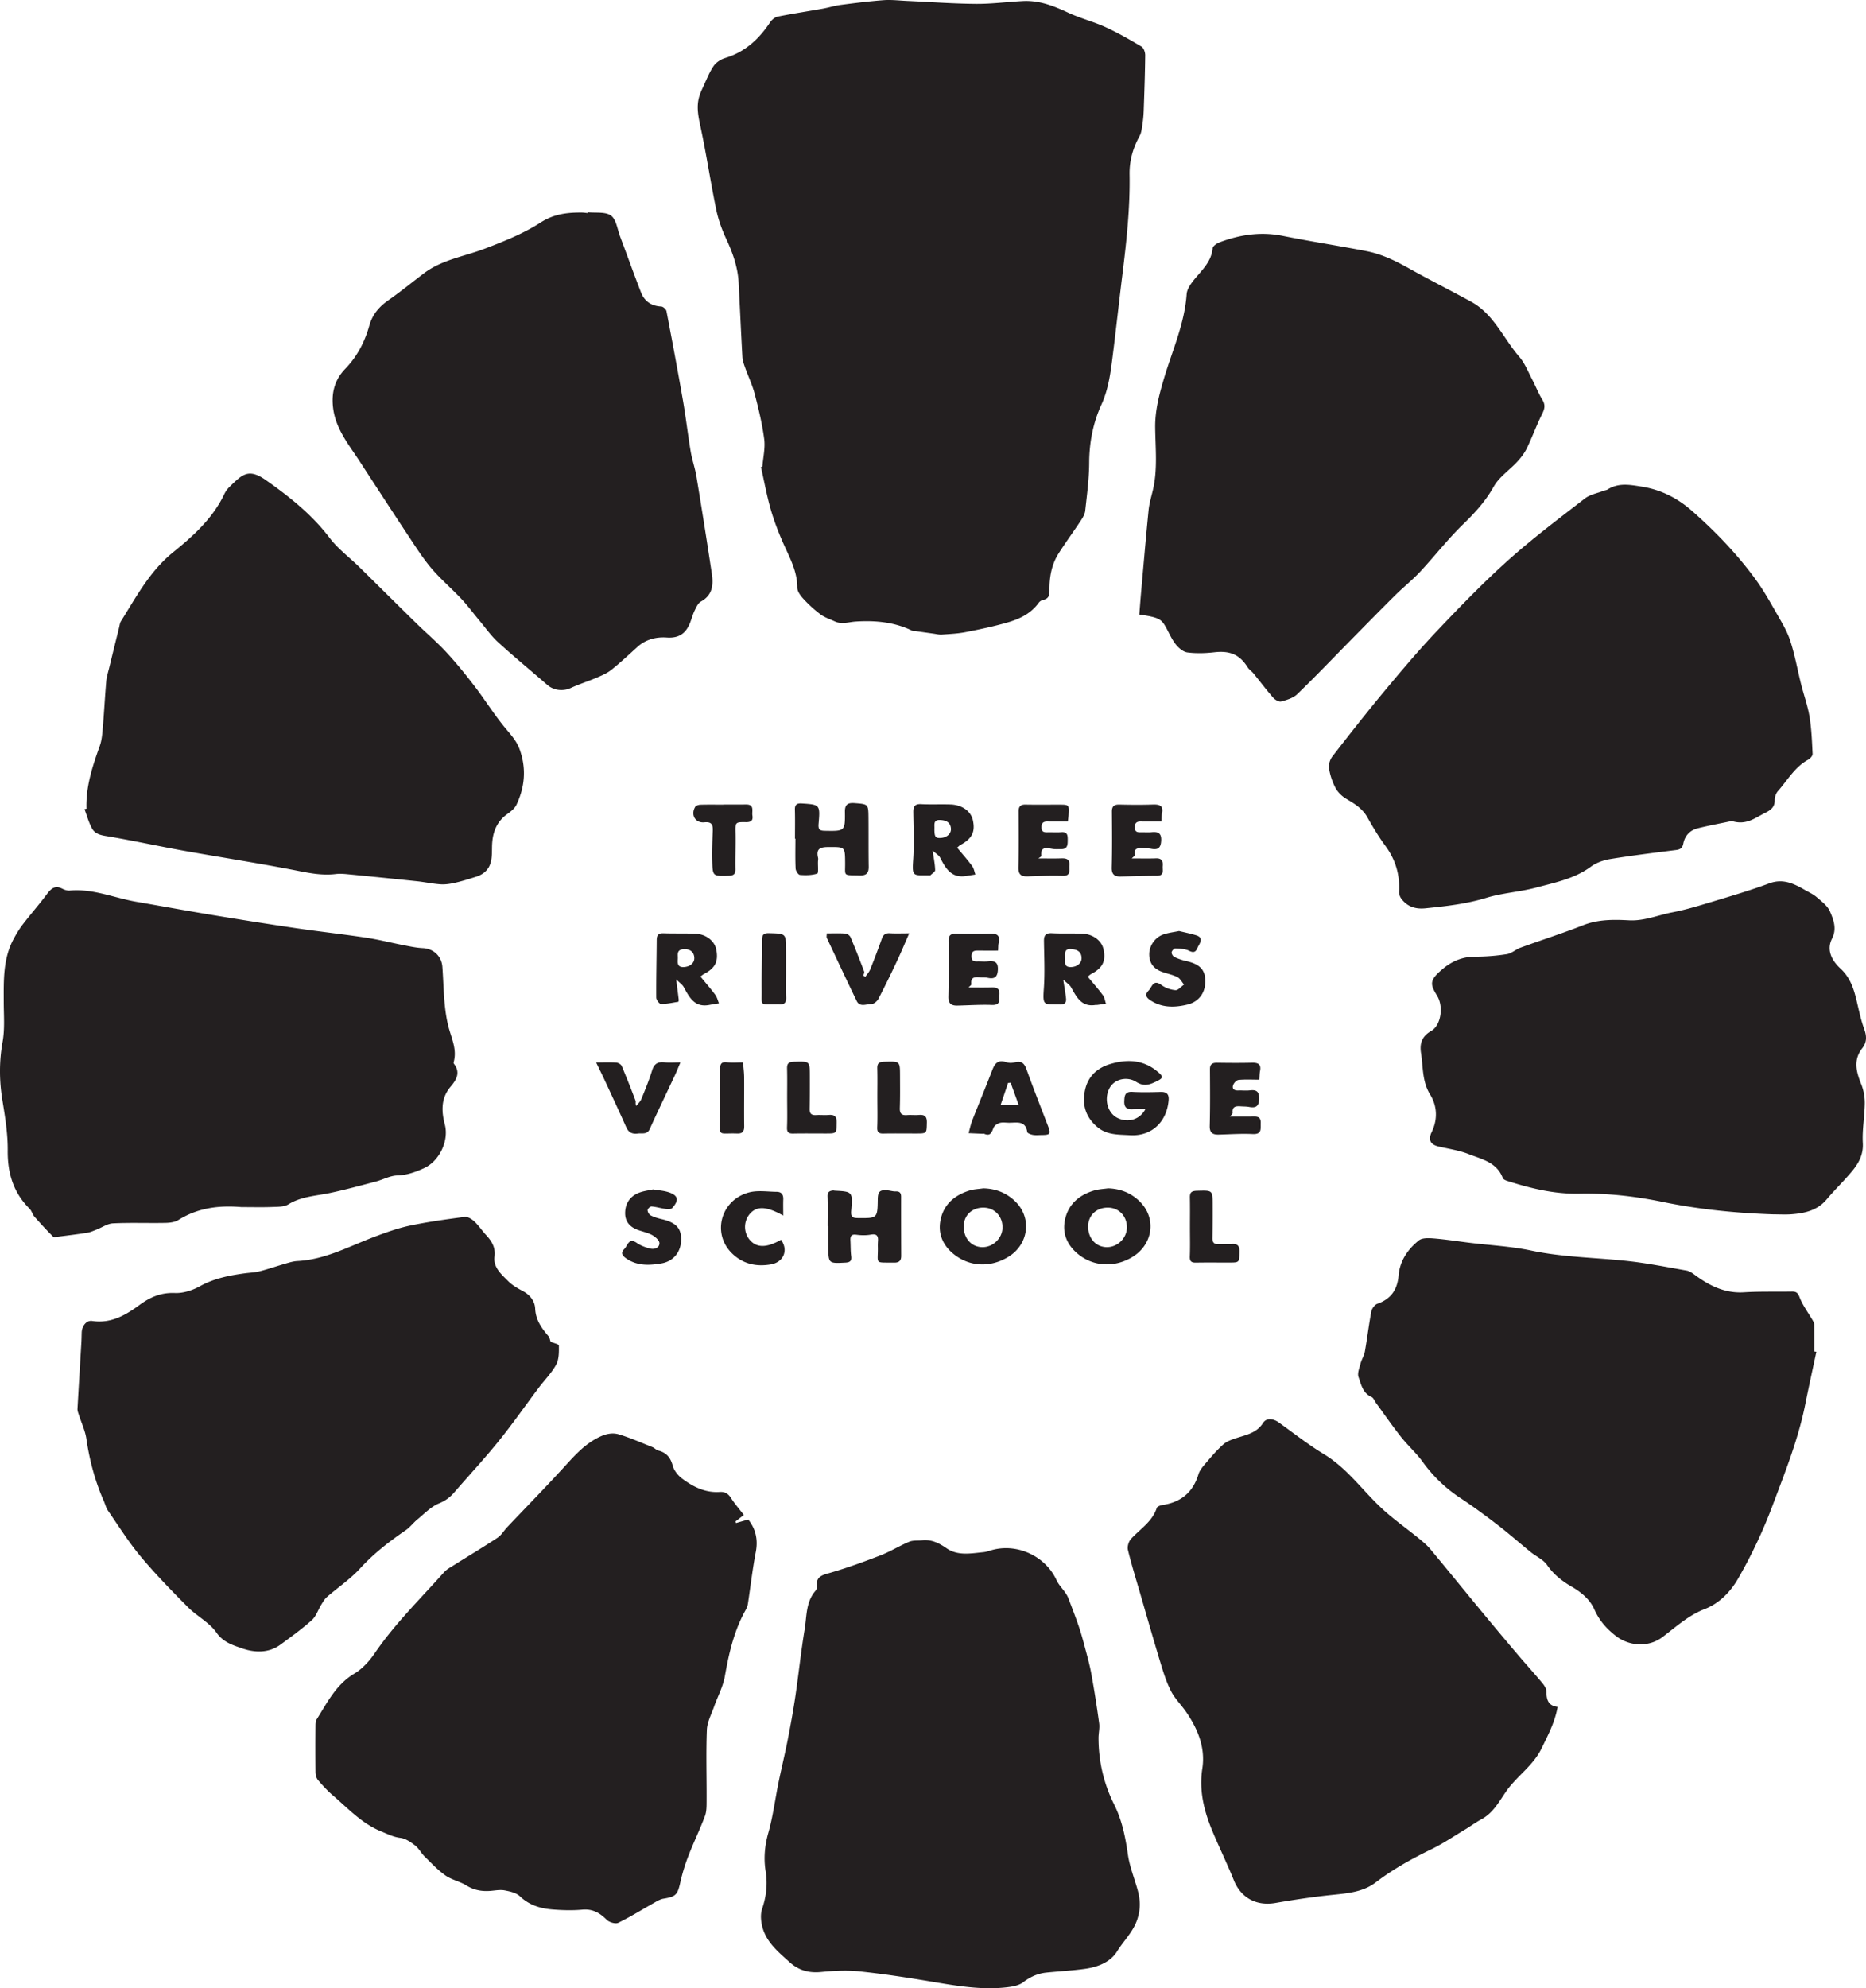
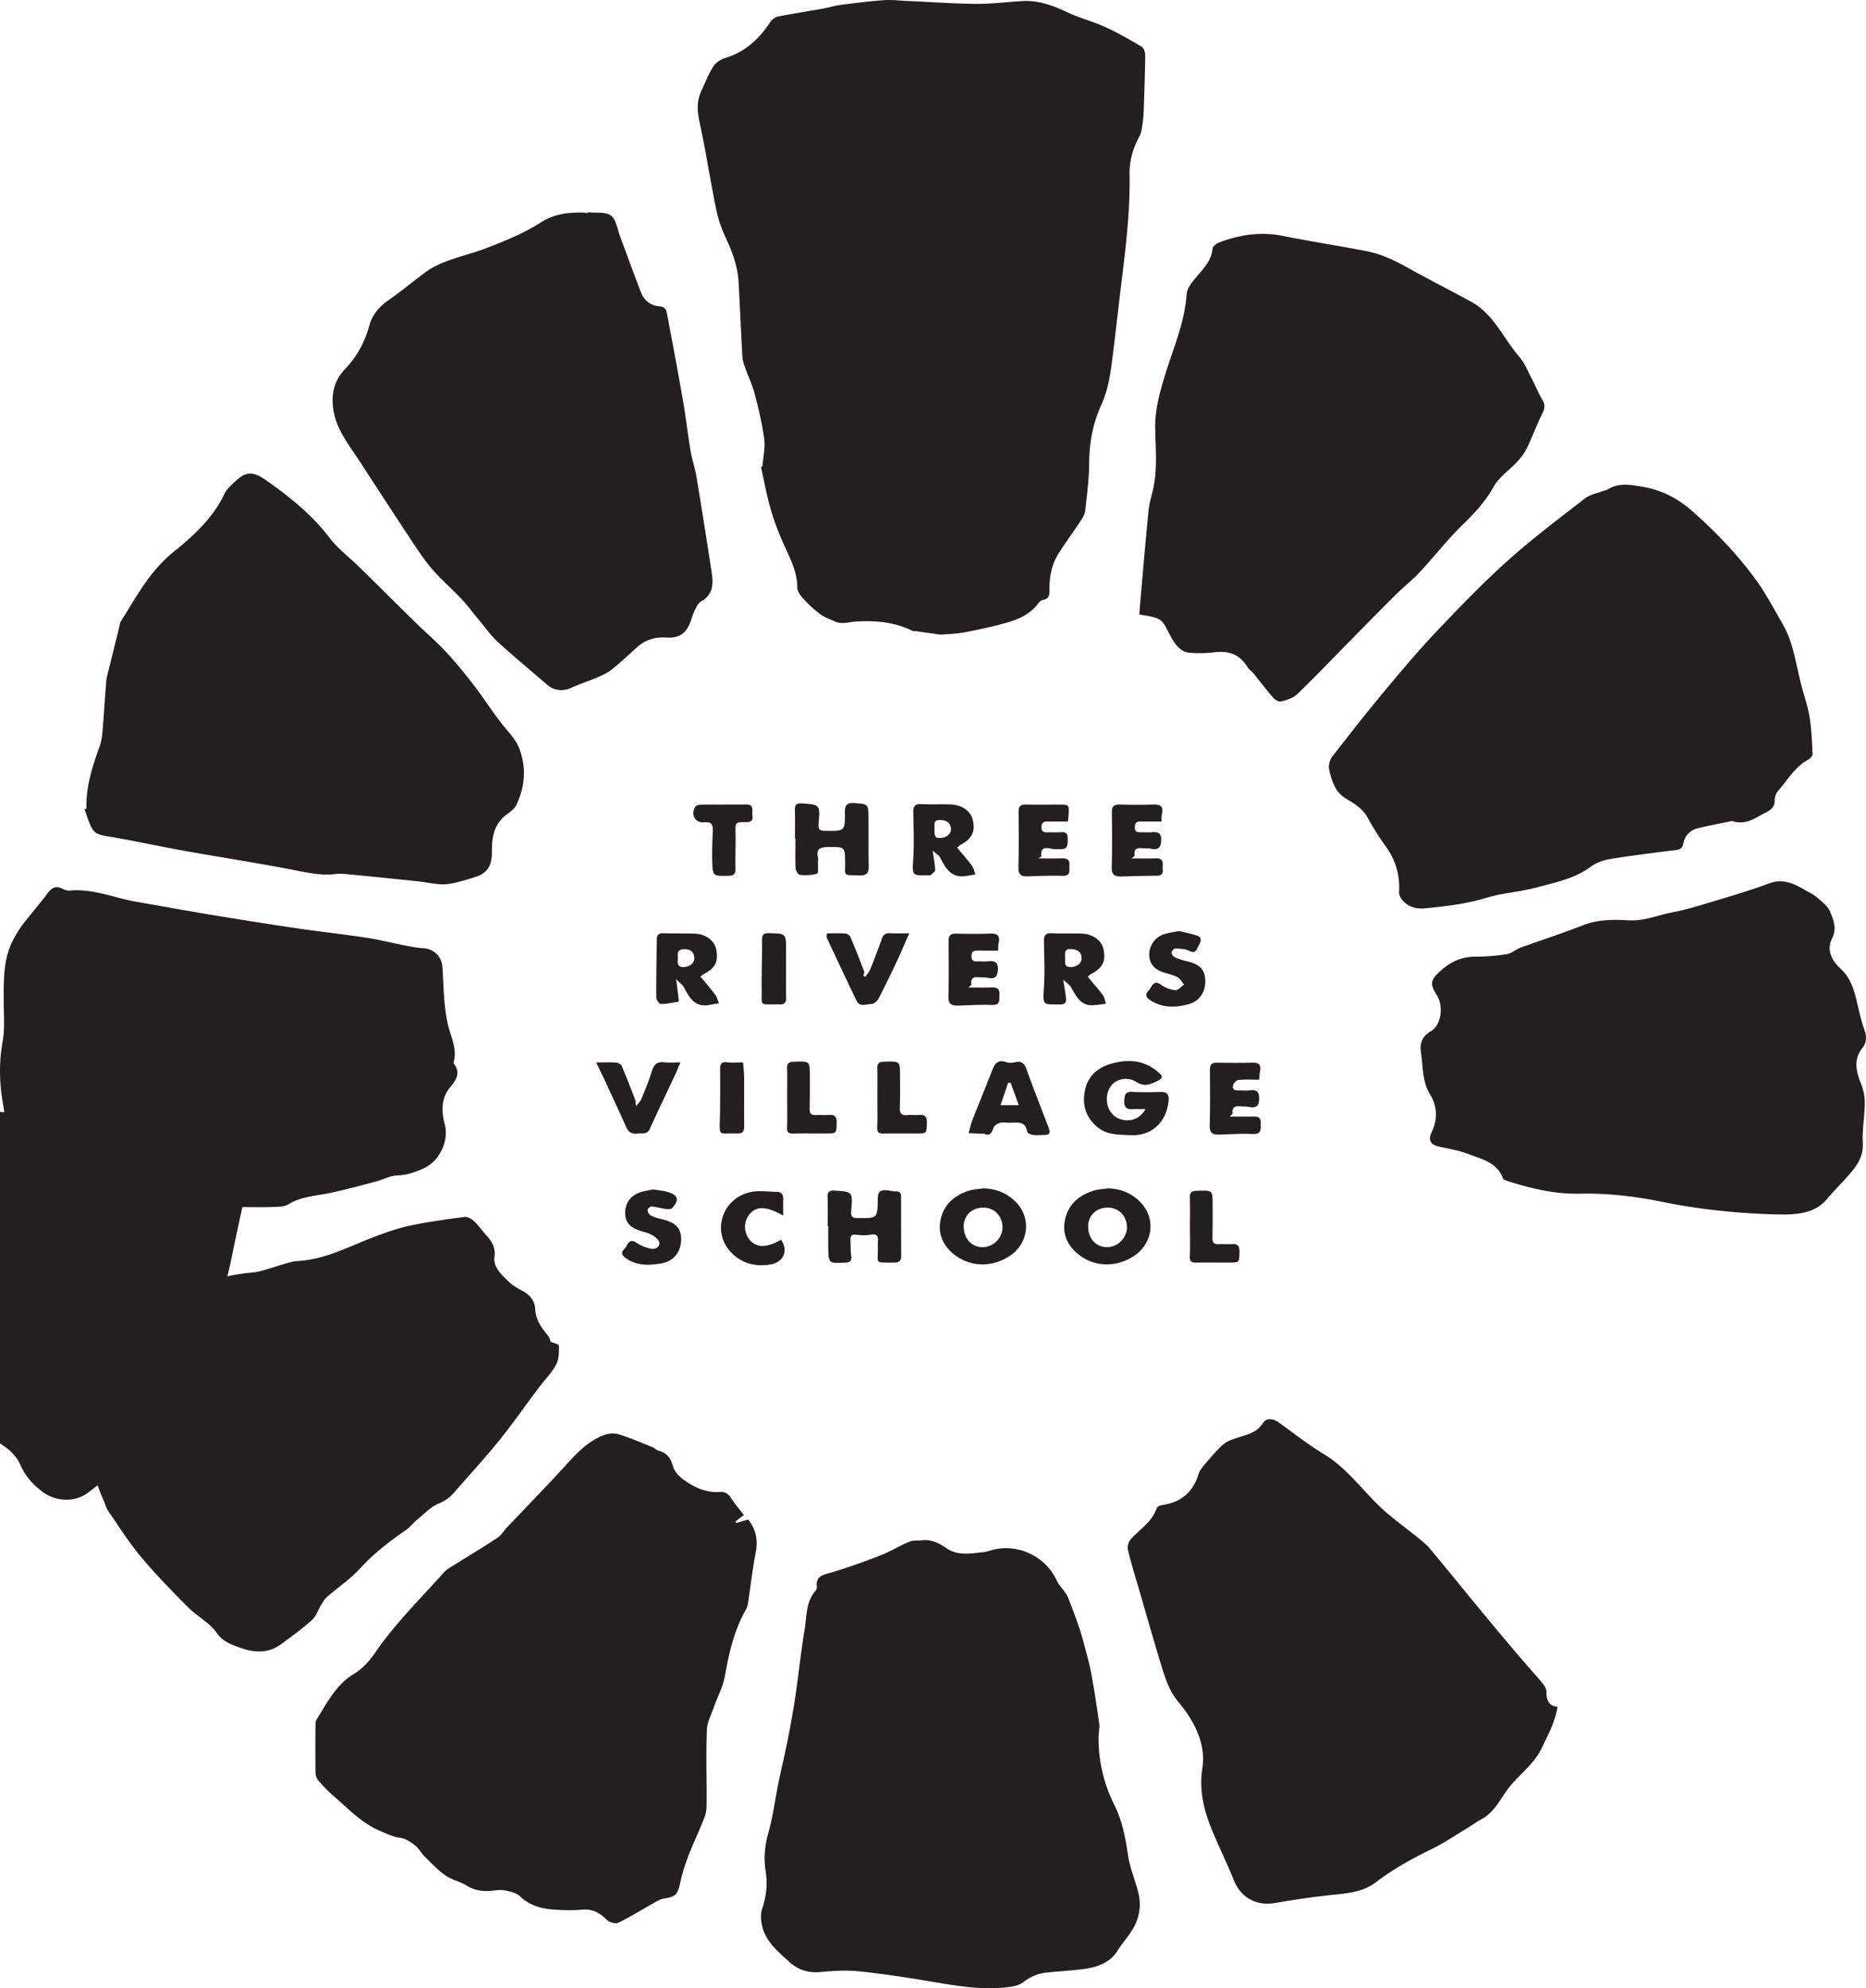
<svg xmlns="http://www.w3.org/2000/svg" width="231" height="246" fill="none">
-   <path fill="#231F20" d="M94.38 57.718c.089-1.132.367-2.287.224-3.39-.243-1.873-.694-3.728-1.17-5.562-.293-1.127-.807-2.198-1.199-3.302-.147-.415-.305-.849-.33-1.28-.172-3.062-.306-6.124-.464-9.187-.1-1.92-.719-3.687-1.533-5.426-.545-1.163-.99-2.406-1.248-3.66-.7-3.396-1.213-6.83-1.94-10.221-.268-1.249-.52-2.443-.174-3.688.114-.412.293-.81.476-1.2.416-.885.769-1.817 1.313-2.622.307-.454.897-.84 1.437-1.002 2.469-.744 4.187-2.347 5.564-4.417.208-.314.596-.638.952-.71 1.843-.368 3.705-.648 5.556-.98.748-.132 1.48-.368 2.231-.466 1.769-.23 3.543-.452 5.322-.584.953-.07 1.92.05 2.881.093 2.841.128 5.681.34 8.523.363 1.941.017 3.883-.246 5.827-.347 2.01-.105 3.803.592 5.591 1.43 1.498.701 3.135 1.113 4.642 1.8 1.534.7 3.003 1.546 4.452 2.408.277.166.46.706.457 1.071-.024 2.305-.106 4.61-.186 6.915a14.219 14.219 0 0 1-.166 1.697c-.072.461-.116.964-.335 1.362-.823 1.497-1.277 3.056-1.248 4.775.071 4.177-.386 8.321-.897 12.46-.408 3.293-.766 6.593-1.18 9.885-.264 2.096-.51 4.168-1.422 6.16-1.028 2.245-1.489 4.665-1.501 7.179-.009 1.978-.279 3.957-.492 5.93-.045.413-.293.832-.532 1.194-.91 1.378-1.893 2.71-2.776 4.104-.869 1.376-1.135 2.937-1.116 4.536.007.605-.087 1.04-.771 1.185a.992.992 0 0 0-.558.352c-.957 1.342-2.37 2.013-3.878 2.446-1.701.49-3.441.854-5.181 1.194-.964.187-1.96.23-2.943.3-.338.023-.685-.07-1.027-.116-.722-.098-1.442-.203-2.164-.302-.154-.021-.332.01-.464-.054-2.213-1.083-4.586-1.292-6.989-1.14-.879.056-1.74.387-2.609-.019-.599-.279-1.254-.486-1.772-.872a15.678 15.678 0 0 1-2.115-1.927c-.352-.38-.748-.92-.747-1.386.002-2.09-1.013-3.82-1.808-5.644-.589-1.35-1.115-2.74-1.516-4.153-.476-1.683-.788-3.412-1.172-5.12l.175-.062Zm-2.293 129.726-1.038.798.053.204 1.525-.439c.913 1.151 1.234 2.47.935 4.023-.402 2.088-.642 4.206-.962 6.31-.037.247-.092.51-.215.723-1.494 2.597-2.141 5.439-2.654 8.349-.226 1.284-.89 2.49-1.328 3.74-.334.952-.858 1.909-.896 2.878-.113 2.901-.019 5.808-.032 8.713-.004.655.015 1.36-.208 1.956-.62 1.657-1.403 3.255-2.043 4.906a22.56 22.56 0 0 0-.995 3.254c-.352 1.583-.546 1.802-2.108 2.06-.407.067-.796.312-1.168.52-1.472.825-2.905 1.726-4.42 2.462-.345.167-1.116-.063-1.425-.37-.858-.856-1.732-1.372-3.023-1.256-1.24.112-2.506.075-3.75-.029-1.476-.122-2.838-.544-3.974-1.628-.451-.43-1.225-.602-1.884-.727-.55-.105-1.15.011-1.724.059-1.085.092-2.072-.079-3.028-.674-.803-.5-1.813-.691-2.578-1.23-.947-.667-1.753-1.533-2.584-2.351-.43-.422-.715-1.006-1.182-1.368-.534-.413-1.175-.854-1.813-.933-.884-.107-1.584-.478-2.374-.798-2.418-.98-4.097-2.844-5.988-4.46-.67-.572-1.274-1.232-1.844-1.903-.204-.24-.302-.636-.306-.962a288.712 288.712 0 0 1-.002-5.797c.002-.247.018-.535.143-.733 1.315-2.077 2.39-4.309 4.67-5.67 1-.596 1.867-1.559 2.53-2.531 2.484-3.638 5.632-6.708 8.543-9.979.369-.415.908-.691 1.391-.996 1.75-1.103 3.53-2.161 5.253-3.304.487-.323.805-.89 1.219-1.326 2.384-2.516 4.813-4.991 7.147-7.55 1.206-1.323 2.373-2.617 4.01-3.473.883-.463 1.761-.709 2.648-.443 1.416.425 2.777 1.031 4.154 1.578.262.104.472.359.737.426 1.011.257 1.51.874 1.782 1.875.16.589.636 1.192 1.138 1.572 1.366 1.034 2.882 1.795 4.688 1.674.652-.044 1.057.225 1.403.773.438.692.989 1.314 1.577 2.077Zm22.071 3.131c1.17-.121 2.086.343 3.027.992 1.39.959 3.013.63 4.57.478.347-.034.685-.162 1.025-.256 3.172-.884 6.653.756 8.016 3.725.253.554.715 1.014 1.068 1.525.142.203.281.418.369.648.44 1.144.882 2.289 1.283 3.447.276.8.505 1.616.722 2.434.306 1.16.639 2.317.855 3.494.375 2.047.696 4.104.977 6.165.081.592-.081 1.213-.08 1.82.008 2.896.646 5.64 1.95 8.249.972 1.942 1.383 4.041 1.692 6.185.214 1.479.8 2.903 1.2 4.358.33 1.201.39 2.307-.031 3.607-.516 1.592-1.688 2.655-2.504 3.977-.834 1.353-2.399 1.955-3.991 2.176-1.58.219-3.181.299-4.77.462-1.076.11-1.998.528-2.874 1.197-.509.389-1.275.535-1.947.615-3.259.389-6.448-.2-9.646-.734-2.903-.485-5.818-.931-8.743-1.233-1.551-.159-3.146-.066-4.705.083-1.513.144-2.764-.215-3.878-1.222-1.375-1.244-2.845-2.432-3.352-4.297-.196-.718-.28-1.591-.05-2.274.518-1.545.704-3.054.442-4.666-.26-1.602-.118-3.176.338-4.781.575-2.029.833-4.143 1.258-6.216.36-1.761.79-3.508 1.137-5.271.352-1.793.681-3.593.949-5.401.406-2.745.688-5.51 1.145-8.246.27-1.621.134-3.381 1.326-4.767.117-.135.209-.359.189-.529-.154-1.32.743-1.454 1.739-1.746 2.08-.608 4.126-1.351 6.146-2.136 1.216-.473 2.338-1.178 3.544-1.681.476-.198 1.066-.129 1.604-.181Zm100.227-88.994c-1.27.268-2.741.54-4.193.895-.98.24-1.616.914-1.81 1.901-.104.529-.35.723-.883.79-2.728.343-5.458.679-8.17 1.121-.831.136-1.72.448-2.386.94-2.026 1.496-4.433 1.962-6.765 2.586-2.029.543-4.183.66-6.184 1.273-2.477.76-4.997 1.036-7.543 1.295-1.222.124-2.225-.202-2.963-1.173-.176-.233-.308-.578-.292-.862.115-2.1-.426-3.975-1.692-5.69-.829-1.121-1.55-2.327-2.235-3.543-.613-1.088-1.59-1.68-2.621-2.287-.533-.314-1.042-.815-1.326-1.353a7.842 7.842 0 0 1-.799-2.423c-.071-.463.128-1.084.426-1.468 2.121-2.731 4.256-5.455 6.471-8.113 2.108-2.53 4.238-5.052 6.506-7.442 2.835-2.986 5.707-5.958 8.774-8.706 3.023-2.707 6.284-5.158 9.501-7.646.641-.497 1.555-.652 2.345-.96.148-.058.325-.063.454-.147 1.364-.867 2.778-.592 4.265-.354 2.394.384 4.421 1.44 6.178 2.983 2.948 2.587 5.658 5.413 7.959 8.584.91 1.254 1.678 2.613 2.445 3.96.65 1.14 1.359 2.282 1.766 3.512.581 1.756.898 3.596 1.35 5.395.339 1.347.819 2.666 1.044 4.03.25 1.514.307 3.063.381 4.599.011.232-.288.577-.533.71-1.675.902-2.56 2.542-3.754 3.887-.253.285-.404.758-.401 1.144.003.844-.476 1.203-1.159 1.541-1.246.615-2.361 1.595-4.156 1.021ZM68.17 166.022c.289.122 1.013.285 1.016.459.013.794.024 1.696-.337 2.362-.566 1.041-1.447 1.913-2.17 2.875-1.65 2.194-3.22 4.452-4.945 6.587-1.768 2.186-3.687 4.253-5.531 6.38-.52.6-1.089 1.008-1.873 1.333-.993.41-1.8 1.275-2.659 1.978-.508.416-.912.969-1.449 1.337-2.033 1.393-3.956 2.877-5.632 4.713-1.209 1.326-2.75 2.355-4.116 3.545-.294.256-.498.622-.707.96-.393.635-.63 1.426-1.162 1.903-1.227 1.097-2.571 2.071-3.906 3.046-1.46 1.065-3.208.978-4.71.454-1.1-.384-2.343-.735-3.19-1.954-.87-1.253-2.416-2.026-3.528-3.144-2.007-2.02-4.005-4.062-5.828-6.241-1.494-1.786-2.74-3.776-4.066-5.695-.245-.355-.349-.805-.526-1.208-1.085-2.461-1.768-5.024-2.156-7.684-.148-1.013-.615-1.98-.93-2.971-.076-.241-.185-.495-.172-.736.149-2.738.32-5.475.48-8.212.025-.409.028-.819.041-1.229.028-.836.59-1.548 1.304-1.442 2.308.345 4.126-.708 5.836-1.966 1.331-.979 2.669-1.566 4.403-1.493 1.023.044 2.175-.328 3.087-.835 1.76-.977 3.645-1.34 5.585-1.603.603-.082 1.223-.096 1.808-.247 1.068-.274 2.113-.64 3.174-.945.49-.14.992-.298 1.494-.324 3.427-.173 6.375-1.798 9.477-2.972 1.45-.548 2.925-1.084 4.437-1.404 2.246-.475 4.53-.788 6.808-1.084.372-.049.879.267 1.189.556.53.493.934 1.117 1.428 1.651.713.771 1.222 1.544 1.072 2.705-.174 1.342.865 2.199 1.706 3.045.506.509 1.172.885 1.817 1.229.899.479 1.472 1.247 1.513 2.168.063 1.426.815 2.422 1.663 3.428.127.151.15.386.256.675Zm124.654 45.169c-.347 1.926-1.192 3.491-1.982 5.122-1.05 2.167-3.063 3.427-4.378 5.313-.874 1.253-1.605 2.679-3.065 3.463-.694.372-1.333.848-2.01 1.255-1.394.837-2.748 1.758-4.208 2.465-2.424 1.173-4.747 2.47-6.893 4.106-1.493 1.138-3.334 1.328-5.176 1.514-2.417.244-4.827.602-7.221 1.017-2.364.409-4.277-.634-5.156-2.826-.807-2.014-1.768-3.967-2.607-5.968-1.051-2.506-1.717-5.053-1.287-7.839.396-2.562-.544-4.864-1.981-6.967-.609-.889-1.415-1.67-1.9-2.616-.57-1.109-.943-2.33-1.308-3.529-.868-2.853-1.683-5.721-2.515-8.585-.518-1.778-1.07-3.548-1.505-5.345-.099-.409.082-1.04.372-1.356 1.125-1.232 2.642-2.129 3.197-3.842.059-.181.459-.325.719-.364 2.292-.348 3.765-1.575 4.44-3.793.157-.519.567-.985.934-1.414.682-.797 1.368-1.603 2.151-2.296.429-.378 1.041-.59 1.605-.776 1.236-.407 2.508-.616 3.317-1.882.416-.652 1.263-.539 1.953-.043 1.847 1.33 3.644 2.745 5.587 3.923 2.874 1.741 4.746 4.464 7.129 6.681 1.437 1.337 3.063 2.474 4.589 3.719.511.417 1.029.846 1.448 1.348 2.124 2.547 4.21 5.125 6.322 7.681a537.771 537.771 0 0 0 4.455 5.318c1.017 1.199 2.077 2.362 3.084 3.568.245.294.502.693.504 1.045.004.982.195 1.757 1.386 1.903ZM141.039 76.033c.078-.959.145-1.867.226-2.775.3-3.371.586-6.744.921-10.111.081-.814.317-1.614.512-2.413.634-2.6.335-5.236.307-7.857-.021-2.097.5-4.066 1.087-6.047 1.024-3.452 2.554-6.767 2.807-10.435.045-.65.552-1.336 1.001-1.88.948-1.151 2.069-2.161 2.214-3.79.025-.281.533-.623.888-.756 2.52-.94 5.086-1.328 7.788-.786 3.443.692 6.92 1.221 10.369 1.89 1.857.361 3.548 1.172 5.199 2.097 2.558 1.433 5.183 2.75 7.757 4.159 2.82 1.544 3.987 4.534 5.964 6.816.686.79 1.082 1.833 1.578 2.775.444.841.786 1.738 1.281 2.545.393.64.286 1.115-.029 1.747-.69 1.383-1.217 2.844-1.889 4.237-.29.602-.719 1.163-1.176 1.66-.964 1.049-2.255 1.898-2.926 3.095-1.01 1.805-2.325 3.24-3.794 4.663-1.892 1.834-3.512 3.936-5.312 5.865-.97 1.039-2.099 1.93-3.11 2.934-1.917 1.9-3.803 3.832-5.698 5.754-2.134 2.166-4.233 4.37-6.424 6.478-.495.477-1.287.71-1.986.896-.272.072-.758-.213-.986-.473-.845-.97-1.618-2-2.431-2.999-.218-.268-.539-.463-.719-.75-.991-1.58-2.203-2.087-4.127-1.868-1.105.127-2.248.163-3.345.02-.527-.07-1.095-.566-1.45-1.018-.504-.643-.827-1.424-1.231-2.145-.561-1.002-.931-1.181-3.266-1.528ZM29.998 149.35c-.033.001-.065.004-.097.001-2.767-.241-5.402.085-7.817 1.598-.45.281-1.093.349-1.65.359-2.148.04-4.301-.048-6.446.055-.697.034-1.37.519-2.06.784-.369.142-.739.317-1.124.378-1.196.188-2.398.333-3.6.485-.213.027-.528.105-.632 0a53.573 53.573 0 0 1-2.313-2.484c-.246-.28-.33-.707-.59-.965-2.014-2-2.738-4.398-2.712-7.2.019-2.066-.32-4.151-.655-6.203-.396-2.434-.417-4.816.021-7.26.287-1.599.142-3.279.14-4.922-.003-2.664-.1-5.34 1.22-7.795.343-.638.723-1.267 1.166-1.841.984-1.277 2.052-2.492 3.017-3.784.509-.681 1.005-1.026 1.85-.599.277.14.622.257.921.229 2.881-.264 5.508.917 8.257 1.391 3.08.53 6.154 1.098 9.237 1.608 3.487.577 6.978 1.134 10.475 1.649 2.898.427 5.812.744 8.708 1.181 1.57.236 3.113.634 4.673.937.778.15 1.562.321 2.35.357 1.333.063 2.328 1.001 2.425 2.303.179 2.427.145 4.912.711 7.251.372 1.533 1.147 2.935.684 4.573a.238.238 0 0 0 .04.183c.838 1.088.315 1.97-.42 2.838-1.196 1.412-1.144 3.024-.709 4.679.53 2.013-.674 4.546-2.602 5.411-1.047.47-2.087.857-3.295.891-.892.025-1.763.522-2.658.756-1.88.493-3.756 1.007-5.657 1.408-1.743.368-3.546.421-5.143 1.403-.523.322-1.299.305-1.963.33-1.249.049-2.501.015-3.752.015Zm194.858 17.897c-.463 2.181-.947 4.358-1.385 6.544-.862 4.295-2.489 8.36-4.02 12.435a61.12 61.12 0 0 1-4.316 9.146c-.896 1.542-2.262 3.001-4.093 3.708-2.018.778-3.57 2.212-5.244 3.476-1.692 1.276-4.09 1.155-5.775-.152-1.171-.907-2.051-1.92-2.653-3.279-.547-1.232-1.6-2.108-2.791-2.801-1.192-.693-2.248-1.509-3.057-2.686-.459-.669-1.341-1.047-2.008-1.587-1.38-1.119-2.712-2.297-4.12-3.38-1.509-1.161-3.046-2.294-4.637-3.343a17.691 17.691 0 0 1-4.639-4.461c-.795-1.096-1.836-2.015-2.678-3.08-1.076-1.362-2.064-2.792-3.088-4.193-.186-.255-.311-.636-.56-.746-1.094-.483-1.288-1.552-1.613-2.465-.169-.475.105-1.125.25-1.678.134-.511.445-.983.537-1.496.293-1.649.485-3.315.801-4.958.069-.359.425-.832.757-.947 1.707-.59 2.467-1.777 2.614-3.498.155-1.804 1.135-3.231 2.501-4.329.421-.339 1.252-.297 1.879-.246 1.489.121 2.966.356 4.449.537 2.533.311 5.106.439 7.593.963 3.917.826 7.895.859 11.842 1.281 2.48.266 4.938.761 7.398 1.192.353.061.694.305.993.526 1.812 1.336 3.719 2.308 6.097 2.162 1.951-.121 3.912-.061 5.869-.092.52-.009.779.073 1.011.686.389 1.03 1.091 1.944 1.651 2.913.089.153.166.34.169.512.015 1.101.008 2.201.008 3.301l.258.035ZM72.765 26.26c.978.109 2.182-.084 2.871.416.654.476.785 1.669 1.12 2.556.869 2.312 1.7 4.637 2.594 6.94.429 1.102 1.277 1.69 2.513 1.752.232.012.6.345.644.579.71 3.684 1.401 7.373 2.044 11.07.361 2.078.597 4.178.947 6.26.176 1.047.542 2.065.716 3.114A816.13 816.13 0 0 1 88.124 71c.204 1.36.09 2.642-1.362 3.432-.341.186-.552.668-.742 1.051-.224.452-.361.945-.535 1.42-.496 1.367-1.334 2.095-2.949 1.976-1.314-.096-2.61.237-3.651 1.183-1.059.961-2.106 1.94-3.223 2.831-.529.421-1.194.694-1.827.965-1.046.446-2.139.787-3.169 1.264-.93.431-2.103.321-2.887-.36-2.038-1.77-4.126-3.485-6.12-5.302-.861-.786-1.543-1.765-2.297-2.665-.752-.898-1.448-1.847-2.248-2.7-1.13-1.204-2.391-2.29-3.484-3.523-.877-.99-1.632-2.096-2.364-3.2-2.262-3.41-4.494-6.839-6.724-10.269-1.343-2.064-2.956-3.988-3.296-6.561-.248-1.88.16-3.532 1.493-4.907 1.48-1.527 2.42-3.34 2.982-5.351.38-1.355 1.192-2.32 2.342-3.124 1.512-1.056 2.943-2.225 4.414-3.341 2.228-1.69 4.986-2.082 7.517-3.044 2.38-.904 4.797-1.868 6.916-3.232 1.651-1.063 3.282-1.252 5.078-1.245.255 0 .51.044.766.068l.01-.106Zm-62.061 73.796c-.09-2.722.742-5.242 1.646-7.758.263-.731.316-1.548.383-2.332.163-1.892.258-3.79.422-5.683.049-.56.23-1.112.365-1.664.403-1.654.812-3.307 1.222-4.959.068-.274.094-.58.239-.81 1.907-3.026 3.562-6.186 6.47-8.536 2.487-2.01 4.902-4.195 6.319-7.182.16-.338.401-.66.672-.923 1.563-1.514 2.318-2.326 4.497-.79 2.923 2.061 5.688 4.258 7.873 7.14 1.017 1.341 2.432 2.385 3.65 3.58 2.358 2.314 4.696 4.647 7.056 6.958 1.228 1.203 2.547 2.319 3.712 3.575 1.249 1.348 2.41 2.78 3.527 4.238 1.327 1.733 2.475 3.605 3.88 5.27.678.805 1.335 1.544 1.695 2.547.843 2.35.653 4.634-.403 6.85-.217.453-.69.827-1.122 1.134-1.415 1.007-1.866 2.421-1.897 4.049-.022 1.196.061 2.44-1.07 3.275a3.19 3.19 0 0 1-.914.443c-.834.266-1.672.531-2.524.727-.592.136-1.217.246-1.817.21-.984-.061-1.957-.277-2.94-.38a967.47 967.47 0 0 0-8.671-.877c-.477-.046-.968-.073-1.441-.016-1.614.194-3.15-.101-4.736-.414-4.666-.918-9.373-1.633-14.055-2.472-3.079-.552-6.135-1.224-9.217-1.75-.851-.145-1.7-.221-2.132-1.004-.409-.742-.63-1.584-.932-2.382l.243-.064Zm208.86 50.194c-4.622-.152-9.22-.609-13.744-1.54-3.412-.701-6.84-1.094-10.31-1.02-3.105.066-6.037-.657-8.944-1.586-.2-.064-.473-.189-.534-.352-.726-1.95-2.608-2.326-4.236-2.963-1.18-.461-2.473-.646-3.719-.938-1.024-.24-1.295-.846-.844-1.78.762-1.573.69-3.22-.192-4.649-1.002-1.622-.854-3.398-1.126-5.12-.183-1.158.081-2.08 1.278-2.758 1.175-.666 1.544-2.984.716-4.338-.883-1.445-1.017-1.92.78-3.393 1.128-.926 2.416-1.448 3.938-1.447 1.303 0 2.618-.104 3.904-.307.599-.095 1.12-.596 1.713-.812 2.579-.937 5.197-1.774 7.75-2.775 1.863-.731 3.776-.703 5.686-.603 1.879.097 3.56-.644 5.331-.984 1.722-.331 3.41-.85 5.092-1.358 2.318-.7 4.646-1.387 6.913-2.229 1.677-.622 3.002 0 4.357.778.515.297 1.075.545 1.518.926.615.528 1.352 1.071 1.65 1.769.441 1.034.877 2.139.252 3.367-.737 1.45.037 2.77 1.033 3.687 1.512 1.392 1.819 3.175 2.244 4.975.201.856.412 1.716.715 2.541.307.839.332 1.615-.231 2.328-1.157 1.471-.764 2.94-.143 4.481.293.729.447 1.565.439 2.349-.017 1.642-.337 3.291-.244 4.921.084 1.491-.556 2.571-1.421 3.598-.979 1.16-2.079 2.221-3.057 3.383-1.148 1.364-2.7 1.714-4.353 1.839-.733.056-1.474.01-2.211.01Zm-77.77-13.02c-.62 0-1.119-.023-1.615.005-.753.043-1.035-.289-1.001-1.019.032-.666.089-1.173.997-1.122 1.169.065 2.345.039 3.516.006.765-.02 1.038.309.978 1.033-.214 2.587-2.011 4.488-4.798 4.32-1.436-.087-2.843.004-4.052-1.027-1.448-1.234-1.87-2.767-1.506-4.52.35-1.69 1.472-2.769 3.137-3.262 2.064-.612 4.04-.543 5.787.894.845.694.792.85-.174 1.307-.835.396-1.48.607-2.43 0-1.025-.655-2.678-.43-3.319.862-.665 1.343-.176 3.043 1.049 3.626 1.286.612 2.759.199 3.431-1.103Zm-4.625 12.186c-1.423-.016-2.446.941-2.462 2.304-.019 1.486.941 2.565 2.297 2.586 1.336.019 2.5-1.118 2.502-2.446.004-1.388-.992-2.43-2.337-2.444Zm.005-2.385c1.589.048 2.949.612 4.021 1.73 1.983 2.069 1.504 5.219-.981 6.746-2.151 1.322-4.764 1.248-6.706-.303-1.389-1.11-2.058-2.611-1.649-4.374.439-1.889 1.783-3.005 3.621-3.541.543-.158 1.129-.176 1.694-.258Zm-15.41 2.385c-1.423-.016-2.445.941-2.461 2.306-.017 1.486.943 2.566 2.299 2.585 1.337.018 2.499-1.119 2.502-2.448.002-1.388-.995-2.429-2.34-2.443Zm-.043-2.383c1.59.029 2.954.59 4.039 1.692 2.005 2.038 1.554 5.243-.904 6.764-2.162 1.337-4.731 1.283-6.711-.257-1.405-1.092-2.084-2.586-1.699-4.354.414-1.901 1.759-3.018 3.582-3.581.54-.166 1.128-.181 1.693-.264Zm-23.308-43.271c0-1.197.023-2.395-.01-3.591-.017-.65.28-.804.873-.764 2.218.146 2.268.14 2.059 2.513-.064.737.147.863.792.874 2.451.045 2.5.058 2.468-2.375-.013-.98.471-1.109 1.228-1.051 1.66.125 1.673.128 1.688 1.78.018 2.023-.007 4.046.026 6.068.013.804-.269 1.123-1.123 1.099-2.099-.059-1.776.155-1.792-1.572-.02-2.012-.004-1.952-2.125-1.941-1.036.004-1.48.275-1.226 1.325.035.148-.005.315-.011.472-.023.518.086 1.426-.09 1.484-.666.219-1.43.223-2.145.166-.207-.017-.52-.504-.533-.788-.059-1.23-.025-2.465-.025-3.699h-.054Zm4.049 47.948c0-1.229.032-2.458-.014-3.685-.021-.584.287-.7.746-.735.029-.002.061.025.092.026 2.241.113 2.298.118 2.09 2.485-.07.805.189.902.857.908 2.393.019 2.393.033 2.429-2.343.014-.956.282-1.188 1.267-1.081.316.033.631.135.943.124.506-.019.682.192.681.672-.006 2.434.001 4.868.01 7.302.003.598-.265.846-.88.837-2.483-.037-1.976.246-2.012-1.908a8.004 8.004 0 0 1 .016-.759c.05-.649-.154-.926-.889-.794-.581.104-1.204.09-1.793.012-.689-.092-.752.257-.725.765.033.629.012 1.264.096 1.887.083.614-.18.769-.738.798-2.069.104-2.073.117-2.104-1.949-.013-.854-.002-1.708-.002-2.562h-.07Zm22.648-17.748c-.103.007-.208.013-.311.021l-.938 2.754h2.254l-1.005-2.775Zm-.198 4.95c-.385 0-.792-.077-1.147.023-.295.084-.657.324-.764.584-.234.572-.379 1.117-1.186.751-.051-.023-.126.009-.189.007l-1.718-.076c.151-.533.259-1.082.46-1.595.816-2.087 1.679-4.155 2.485-6.246.322-.836.753-1.283 1.727-.94.311.11.712.105 1.036.019.827-.223 1.185.099 1.459.86.843 2.347 1.759 4.669 2.655 6.999.385 1.006.306 1.127-.808 1.134-.353.002-.714.044-1.055-.017-.256-.046-.677-.201-.7-.353-.214-1.464-1.313-1.142-2.255-1.15Zm-39.997-21.473c-1.258-.057-.972.668-1.002 1.178-.029.504-.086 1.064.71 1.037.797-.027 1.371-.512 1.327-1.174-.053-.793-.63-.999-1.035-1.041Zm-1.21 3.73c.135 1.055.23 1.78.316 2.507.011.09-.016.263-.047.268-.716.115-1.435.279-2.153.272-.204-.002-.576-.506-.579-.783-.017-2.372.04-4.744.056-7.116.004-.578.18-.872.833-.849 1.312.045 2.628 0 3.94.053 1.332.052 2.397.898 2.602 1.975.28 1.472-.137 2.29-1.525 3.011-.11.058-.204.146-.44.314.63.767 1.265 1.495 1.84 2.265.223.299.308.698.456 1.051-.398.066-.798.125-1.195.2-1.846.35-2.476-.963-3.176-2.223-.17-.307-.507-.524-.928-.945Zm31.97-18.602c.001.956.123 1.141.732 1.114.8-.034 1.371-.525 1.311-1.186-.07-.781-.63-1.006-1.329-1.04-.906-.043-.676.616-.714 1.112Zm2.812 2.31c.633.764 1.28 1.492 1.859 2.271.216.291.271.698.4 1.053-.372.059-.745.113-1.117.177-1.856.314-2.565-.936-3.251-2.272-.154-.302-.523-.497-.919-.854.138.976.291 1.687.308 2.402.004.21-.379.431-.588.643-.016.016-.062.002-.095.002-2.046-.012-2.187.239-2.038-1.922.136-1.953.041-3.923.016-5.885-.009-.697.174-1.047.98-1.001 1.213.067 2.434-.004 3.651.042 1.423.053 2.5.846 2.742 1.943.32 1.455-.105 2.292-1.558 3.081-.108.058-.194.157-.39.32Zm13.364 13.694c.038.427-.19 1.086.693 1.082.788-.004 1.38-.495 1.348-1.152-.038-.796-.597-1.023-1.293-1.075-.882-.066-.746.551-.748 1.145Zm2.799 2.27c.651.783 1.301 1.511 1.879 2.29.214.288.259.699.381 1.053-.375.054-.75.108-1.124.159-.03.004-.065-.022-.094-.017-1.802.335-2.411-.955-3.105-2.178-.183-.323-.551-.543-.965-.935.147.962.278 1.646.347 2.336.049.483-.162.743-.729.732-2.03-.038-2.172.226-2.021-1.949.137-1.953.043-3.923.015-5.885-.011-.717.213-1.027.997-.984 1.246.067 2.499.004 3.746.054 1.343.054 2.408.875 2.634 1.945.311 1.473-.124 2.32-1.575 3.073-.082.043-.149.117-.386.306Zm21.243 12.747c-.915 0-1.75-.051-2.571.031-.25.024-.579.375-.668.642-.155.465.137.684.634.661.48-.023.969.045 1.441-.015.903-.116 1.176.237 1.141 1.112-.036.899-.45 1.086-1.235.939-.333-.062-.679-.054-1.02-.076-.593-.04-1.109-.007-1.026.815.013.132-.205.286-.339.459.88 0 1.773.008 2.665-.002.595-.008 1.191-.092 1.157.814-.026.7.165 1.4-1.002 1.344-1.391-.068-2.79.032-4.186.067-.753.018-1.15-.204-1.127-1.078.061-2.335.039-4.673.026-7.009-.003-.639.306-.812.892-.803 1.443.021 2.887.033 4.329-.004.773-.019 1.142.214.981 1.028-.065.329-.06.671-.092 1.075Zm-15.788-27.38c1.035 0 2.019.028 3.001-.008.729-.027.881.362.829.952-.045.515.25 1.204-.737 1.203-1.491-.001-2.983.06-4.474.09-.765.015-1.121-.265-1.099-1.117.062-2.303.039-4.609.022-6.915-.005-.665.283-.883.93-.869 1.379.03 2.759.047 4.136-.004.883-.033 1.359.177 1.129 1.156-.064.269-.042.557-.067.949-.875 0-1.698.01-2.521-.003-.499-.009-.764.131-.771.699-.009.625.346.649.803.637.416-.011.836.031 1.25-.009.799-.079 1.26.075 1.211 1.045-.047.918-.416 1.179-1.272.994-.299-.065-.618-.031-.927-.055-.619-.047-1.196-.076-1.085.833.016.122-.227.275-.358.422Zm-16.55 11.408c-.862 0-1.597.003-2.331-.001-.497-.002-.961-.043-.959.703.002.723.462.624.906.628.384.004.773.034 1.154-.006.807-.085 1.253.089 1.205 1.051-.047.922-.424 1.173-1.277.987-.298-.066-.618-.03-.926-.055-.626-.051-1.19-.059-1.08.841.015.122-.228.274-.354.416.939 0 1.876.022 2.811-.007.635-.02 1.068.086 1.022.863-.038.652.182 1.347-.945 1.303-1.423-.055-2.853.05-4.28.078-.768.015-1.115-.276-1.092-1.124.062-2.303.039-4.609.022-6.914-.005-.67.292-.877.935-.864 1.378.03 2.758.049 4.135-.004.891-.035 1.349.191 1.125 1.161-.063.269-.044.556-.071.944Zm4.987-11.407c.962 0 1.903.024 2.841-.008.652-.023 1.07.118 1.003.878-.052.589.241 1.315-.859 1.284-1.426-.041-2.857.012-4.285.066-.827.031-1.191-.222-1.168-1.121.06-2.304.034-4.61.024-6.914-.004-.598.226-.86.851-.848 1.378.025 2.757.006 4.136.008 1.266.001 1.268.003 1.201 1.256-.014.248-.052.493-.09.835-.864 0-1.69.012-2.516-.003-.515-.009-.751.169-.749.721.002.548.285.627.727.617.577-.015 1.158.03 1.731-.014.79-.061.79.433.787.973-.004.564 0 1.123-.8 1.124-.375.001-.759.028-1.124-.038-.752-.135-1.46-.287-1.347.875.008.09-.233.203-.363.309Zm-54.741 25.243c1.04 0 1.773-.034 2.5.019.236.018.577.213.662.413a120.762 120.762 0 0 1 1.715 4.311c.052.137-.057.333.087.638.214-.28.502-.532.63-.847.48-1.17.96-2.345 1.334-3.55.255-.822.71-1.093 1.54-1 .563.065 1.142.013 1.963.013-.263.616-.448 1.087-.662 1.546-1.045 2.231-2.117 4.45-3.136 6.692-.333.731-.933.489-1.473.561-.69.092-1.144-.122-1.436-.78-.833-1.875-1.702-3.735-2.564-5.597-.339-.732-.697-1.455-1.16-2.419Zm33.318-10.588c.205-.303.471-.583.605-.914.508-1.261.99-2.533 1.446-3.813.177-.494.448-.702.99-.67.725.042 1.455.01 2.395.01-.541 1.233-.979 2.297-1.47 3.337a130.086 130.086 0 0 1-2.343 4.773c-.156.298-.585.652-.877.643-.61-.02-1.418.432-1.816-.391-1.253-2.589-2.472-5.192-3.693-7.795-.058-.126-.007-.302-.007-.561.804 0 1.569-.035 2.326.023.226.017.536.257.625.469.59 1.396 1.138 2.809 1.675 4.225.052.137-.059.335-.094.505l.238.159Zm38.837-5.672c.733.18 1.452.318 2.144.536.776.246.582.76.28 1.274-.257.439-.321 1.068-1.159.645-.501-.252-1.142-.266-1.725-.299-.152-.009-.436.298-.457.482-.02.185.166.493.344.578.455.218.946.384 1.44.495 1.657.371 2.342 1.038 2.384 2.38.046 1.494-.742 2.656-2.228 3.013-1.528.366-3.06.414-4.487-.481-.574-.359-.829-.727-.296-1.261.415-.417.549-1.445 1.579-.682a3.514 3.514 0 0 0 1.737.636c.335.026.708-.443 1.065-.688-.267-.316-.473-.746-.812-.919-.588-.301-1.264-.427-1.893-.652-1.039-.372-1.615-1.079-1.603-2.208.009-1.006.688-2.044 1.721-2.415.619-.222 1.295-.291 1.966-.434Zm-65.108 31.97c.716.119 1.264.158 1.778.307 1.323.38 1.505 1.003.574 2.011-.141.153-.542.132-.81.097-.583-.078-1.154-.257-1.736-.305-.16-.013-.486.291-.487.452-.002.223.179.546.375.649.417.218.886.358 1.349.465 1.73.401 2.409 1.068 2.431 2.436.026 1.542-.883 2.779-2.453 3.045-1.466.25-2.955.324-4.304-.587-.528-.356-.78-.701-.28-1.194.415-.408.523-1.464 1.56-.745.478.33 1.068.546 1.639.687.54.134 1.158-.089 1.148-.671-.005-.344-.51-.783-.896-.995-.548-.302-1.197-.422-1.793-.644-.994-.37-1.583-1.046-1.555-2.139.027-1.121.576-1.959 1.588-2.402.626-.274 1.344-.342 1.872-.467Zm16.112 3.239c-2.109-1.178-3.287-1.195-4.142-.204a2.494 2.494 0 0 0 .005 3.222c.861.993 2.088.985 3.863-.026.946 1.301.307 2.765-1.228 3.04-1.873.335-3.531-.074-4.846-1.363-2.536-2.485-1.357-6.659 2.155-7.547 1.066-.27 2.258-.074 3.392-.063.601.006.828.365.805.939-.022.609-.004 1.219-.004 2.002Zm-7.403-50.863c.928 0 1.856.01 2.784-.004 1.095-.015.717.81.802 1.36.093.593-.127.841-.792.831-1.357-.021-1.324.017-1.297 1.376.03 1.482-.037 2.966-.01 4.448.011.649-.282.79-.866.807-1.91.052-1.948.07-2.008-1.737-.042-1.254.016-2.513.065-3.768.03-.743-.072-1.205-1.036-1.107-1.121.114-1.717-.915-1.146-1.899.094-.162.41-.272.627-.28.958-.029 1.918-.012 2.877-.012v-.015Zm57.753 52.316c-.001-1.224.019-2.448-.009-3.671-.015-.646.196-.836.889-.854 1.921-.048 1.924-.096 1.927 1.754a185.03 185.03 0 0 1-.023 4.081c-.011.568.201.812.79.774.51-.033 1.028.026 1.538-.014.718-.057 1.037.142 1.018.942-.033 1.346.023 1.346-1.347 1.347-1.347 0-2.694-.018-4.04.008-.583.012-.783-.177-.759-.773.05-1.196.016-2.396.016-3.594Zm-49.867-16.068c0-1.192.021-2.384-.01-3.576-.015-.65.201-.833.892-.851 1.917-.047 1.921-.095 1.926 1.756.003 1.36.004 2.72-.024 4.081-.011.569.206.809.791.771.511-.033 1.03.026 1.539-.014.721-.058 1.034.147 1.016.944-.033 1.344.023 1.345-1.348 1.346-1.348 0-2.695-.019-4.042.008-.584.011-.779-.181-.755-.775.05-1.228.015-2.459.015-3.69Zm11.167 0c0-1.193.023-2.386-.008-3.577-.017-.653.203-.832.891-.85 1.917-.048 1.921-.096 1.925 1.758.004 1.328.021 2.657-.025 3.985-.023.672.223.922.891.866.477-.039.964.025 1.442-.015.722-.06 1.033.151 1.014.945-.032 1.343.024 1.344-1.35 1.345-1.347 0-2.694-.019-4.041.007-.586.012-.778-.183-.754-.776.049-1.228.015-2.459.015-3.688Zm-16.625-4.339c.052.673.133 1.257.136 1.841.013 2.02-.018 4.041.006 6.061.008.651-.22.924-.89.897-2.392-.096-2.164.556-2.11-2.264.036-1.893.037-3.787.02-5.68-.006-.617.113-.954.852-.87.627.072 1.27.015 1.986.015Zm5.328-11.081c.002 1.01-.027 2.022.011 3.031.026.673-.259.931-.908.875-.126-.01-.256-.001-.384-.001-2.034-.009-1.716.215-1.74-1.711-.024-2.082.055-4.165.05-6.247-.002-.638.16-.876.873-.856 2.083.058 2.086.022 2.096 2.069.005.947 0 1.893.002 2.84Z" />
+   <path fill="#231F20" d="M94.38 57.718c.089-1.132.367-2.287.224-3.39-.243-1.873-.694-3.728-1.17-5.562-.293-1.127-.807-2.198-1.199-3.302-.147-.415-.305-.849-.33-1.28-.172-3.062-.306-6.124-.464-9.187-.1-1.92-.719-3.687-1.533-5.426-.545-1.163-.99-2.406-1.248-3.66-.7-3.396-1.213-6.83-1.94-10.221-.268-1.249-.52-2.443-.174-3.688.114-.412.293-.81.476-1.2.416-.885.769-1.817 1.313-2.622.307-.454.897-.84 1.437-1.002 2.469-.744 4.187-2.347 5.564-4.417.208-.314.596-.638.952-.71 1.843-.368 3.705-.648 5.556-.98.748-.132 1.48-.368 2.231-.466 1.769-.23 3.543-.452 5.322-.584.953-.07 1.92.05 2.881.093 2.841.128 5.681.34 8.523.363 1.941.017 3.883-.246 5.827-.347 2.01-.105 3.803.592 5.591 1.43 1.498.701 3.135 1.113 4.642 1.8 1.534.7 3.003 1.546 4.452 2.408.277.166.46.706.457 1.071-.024 2.305-.106 4.61-.186 6.915a14.219 14.219 0 0 1-.166 1.697c-.072.461-.116.964-.335 1.362-.823 1.497-1.277 3.056-1.248 4.775.071 4.177-.386 8.321-.897 12.46-.408 3.293-.766 6.593-1.18 9.885-.264 2.096-.51 4.168-1.422 6.16-1.028 2.245-1.489 4.665-1.501 7.179-.009 1.978-.279 3.957-.492 5.93-.045.413-.293.832-.532 1.194-.91 1.378-1.893 2.71-2.776 4.104-.869 1.376-1.135 2.937-1.116 4.536.007.605-.087 1.04-.771 1.185a.992.992 0 0 0-.558.352c-.957 1.342-2.37 2.013-3.878 2.446-1.701.49-3.441.854-5.181 1.194-.964.187-1.96.23-2.943.3-.338.023-.685-.07-1.027-.116-.722-.098-1.442-.203-2.164-.302-.154-.021-.332.01-.464-.054-2.213-1.083-4.586-1.292-6.989-1.14-.879.056-1.74.387-2.609-.019-.599-.279-1.254-.486-1.772-.872a15.678 15.678 0 0 1-2.115-1.927c-.352-.38-.748-.92-.747-1.386.002-2.09-1.013-3.82-1.808-5.644-.589-1.35-1.115-2.74-1.516-4.153-.476-1.683-.788-3.412-1.172-5.12l.175-.062Zm-2.293 129.726-1.038.798.053.204 1.525-.439c.913 1.151 1.234 2.47.935 4.023-.402 2.088-.642 4.206-.962 6.31-.037.247-.092.51-.215.723-1.494 2.597-2.141 5.439-2.654 8.349-.226 1.284-.89 2.49-1.328 3.74-.334.952-.858 1.909-.896 2.878-.113 2.901-.019 5.808-.032 8.713-.004.655.015 1.36-.208 1.956-.62 1.657-1.403 3.255-2.043 4.906a22.56 22.56 0 0 0-.995 3.254c-.352 1.583-.546 1.802-2.108 2.06-.407.067-.796.312-1.168.52-1.472.825-2.905 1.726-4.42 2.462-.345.167-1.116-.063-1.425-.37-.858-.856-1.732-1.372-3.023-1.256-1.24.112-2.506.075-3.75-.029-1.476-.122-2.838-.544-3.974-1.628-.451-.43-1.225-.602-1.884-.727-.55-.105-1.15.011-1.724.059-1.085.092-2.072-.079-3.028-.674-.803-.5-1.813-.691-2.578-1.23-.947-.667-1.753-1.533-2.584-2.351-.43-.422-.715-1.006-1.182-1.368-.534-.413-1.175-.854-1.813-.933-.884-.107-1.584-.478-2.374-.798-2.418-.98-4.097-2.844-5.988-4.46-.67-.572-1.274-1.232-1.844-1.903-.204-.24-.302-.636-.306-.962a288.712 288.712 0 0 1-.002-5.797c.002-.247.018-.535.143-.733 1.315-2.077 2.39-4.309 4.67-5.67 1-.596 1.867-1.559 2.53-2.531 2.484-3.638 5.632-6.708 8.543-9.979.369-.415.908-.691 1.391-.996 1.75-1.103 3.53-2.161 5.253-3.304.487-.323.805-.89 1.219-1.326 2.384-2.516 4.813-4.991 7.147-7.55 1.206-1.323 2.373-2.617 4.01-3.473.883-.463 1.761-.709 2.648-.443 1.416.425 2.777 1.031 4.154 1.578.262.104.472.359.737.426 1.011.257 1.51.874 1.782 1.875.16.589.636 1.192 1.138 1.572 1.366 1.034 2.882 1.795 4.688 1.674.652-.044 1.057.225 1.403.773.438.692.989 1.314 1.577 2.077Zm22.071 3.131c1.17-.121 2.086.343 3.027.992 1.39.959 3.013.63 4.57.478.347-.034.685-.162 1.025-.256 3.172-.884 6.653.756 8.016 3.725.253.554.715 1.014 1.068 1.525.142.203.281.418.369.648.44 1.144.882 2.289 1.283 3.447.276.8.505 1.616.722 2.434.306 1.16.639 2.317.855 3.494.375 2.047.696 4.104.977 6.165.081.592-.081 1.213-.08 1.82.008 2.896.646 5.64 1.95 8.249.972 1.942 1.383 4.041 1.692 6.185.214 1.479.8 2.903 1.2 4.358.33 1.201.39 2.307-.031 3.607-.516 1.592-1.688 2.655-2.504 3.977-.834 1.353-2.399 1.955-3.991 2.176-1.58.219-3.181.299-4.77.462-1.076.11-1.998.528-2.874 1.197-.509.389-1.275.535-1.947.615-3.259.389-6.448-.2-9.646-.734-2.903-.485-5.818-.931-8.743-1.233-1.551-.159-3.146-.066-4.705.083-1.513.144-2.764-.215-3.878-1.222-1.375-1.244-2.845-2.432-3.352-4.297-.196-.718-.28-1.591-.05-2.274.518-1.545.704-3.054.442-4.666-.26-1.602-.118-3.176.338-4.781.575-2.029.833-4.143 1.258-6.216.36-1.761.79-3.508 1.137-5.271.352-1.793.681-3.593.949-5.401.406-2.745.688-5.51 1.145-8.246.27-1.621.134-3.381 1.326-4.767.117-.135.209-.359.189-.529-.154-1.32.743-1.454 1.739-1.746 2.08-.608 4.126-1.351 6.146-2.136 1.216-.473 2.338-1.178 3.544-1.681.476-.198 1.066-.129 1.604-.181Zm100.227-88.994c-1.27.268-2.741.54-4.193.895-.98.24-1.616.914-1.81 1.901-.104.529-.35.723-.883.79-2.728.343-5.458.679-8.17 1.121-.831.136-1.72.448-2.386.94-2.026 1.496-4.433 1.962-6.765 2.586-2.029.543-4.183.66-6.184 1.273-2.477.76-4.997 1.036-7.543 1.295-1.222.124-2.225-.202-2.963-1.173-.176-.233-.308-.578-.292-.862.115-2.1-.426-3.975-1.692-5.69-.829-1.121-1.55-2.327-2.235-3.543-.613-1.088-1.59-1.68-2.621-2.287-.533-.314-1.042-.815-1.326-1.353a7.842 7.842 0 0 1-.799-2.423c-.071-.463.128-1.084.426-1.468 2.121-2.731 4.256-5.455 6.471-8.113 2.108-2.53 4.238-5.052 6.506-7.442 2.835-2.986 5.707-5.958 8.774-8.706 3.023-2.707 6.284-5.158 9.501-7.646.641-.497 1.555-.652 2.345-.96.148-.058.325-.063.454-.147 1.364-.867 2.778-.592 4.265-.354 2.394.384 4.421 1.44 6.178 2.983 2.948 2.587 5.658 5.413 7.959 8.584.91 1.254 1.678 2.613 2.445 3.96.65 1.14 1.359 2.282 1.766 3.512.581 1.756.898 3.596 1.35 5.395.339 1.347.819 2.666 1.044 4.03.25 1.514.307 3.063.381 4.599.011.232-.288.577-.533.71-1.675.902-2.56 2.542-3.754 3.887-.253.285-.404.758-.401 1.144.003.844-.476 1.203-1.159 1.541-1.246.615-2.361 1.595-4.156 1.021ZM68.17 166.022c.289.122 1.013.285 1.016.459.013.794.024 1.696-.337 2.362-.566 1.041-1.447 1.913-2.17 2.875-1.65 2.194-3.22 4.452-4.945 6.587-1.768 2.186-3.687 4.253-5.531 6.38-.52.6-1.089 1.008-1.873 1.333-.993.41-1.8 1.275-2.659 1.978-.508.416-.912.969-1.449 1.337-2.033 1.393-3.956 2.877-5.632 4.713-1.209 1.326-2.75 2.355-4.116 3.545-.294.256-.498.622-.707.96-.393.635-.63 1.426-1.162 1.903-1.227 1.097-2.571 2.071-3.906 3.046-1.46 1.065-3.208.978-4.71.454-1.1-.384-2.343-.735-3.19-1.954-.87-1.253-2.416-2.026-3.528-3.144-2.007-2.02-4.005-4.062-5.828-6.241-1.494-1.786-2.74-3.776-4.066-5.695-.245-.355-.349-.805-.526-1.208-1.085-2.461-1.768-5.024-2.156-7.684-.148-1.013-.615-1.98-.93-2.971-.076-.241-.185-.495-.172-.736.149-2.738.32-5.475.48-8.212.025-.409.028-.819.041-1.229.028-.836.59-1.548 1.304-1.442 2.308.345 4.126-.708 5.836-1.966 1.331-.979 2.669-1.566 4.403-1.493 1.023.044 2.175-.328 3.087-.835 1.76-.977 3.645-1.34 5.585-1.603.603-.082 1.223-.096 1.808-.247 1.068-.274 2.113-.64 3.174-.945.49-.14.992-.298 1.494-.324 3.427-.173 6.375-1.798 9.477-2.972 1.45-.548 2.925-1.084 4.437-1.404 2.246-.475 4.53-.788 6.808-1.084.372-.049.879.267 1.189.556.53.493.934 1.117 1.428 1.651.713.771 1.222 1.544 1.072 2.705-.174 1.342.865 2.199 1.706 3.045.506.509 1.172.885 1.817 1.229.899.479 1.472 1.247 1.513 2.168.063 1.426.815 2.422 1.663 3.428.127.151.15.386.256.675Zm124.654 45.169c-.347 1.926-1.192 3.491-1.982 5.122-1.05 2.167-3.063 3.427-4.378 5.313-.874 1.253-1.605 2.679-3.065 3.463-.694.372-1.333.848-2.01 1.255-1.394.837-2.748 1.758-4.208 2.465-2.424 1.173-4.747 2.47-6.893 4.106-1.493 1.138-3.334 1.328-5.176 1.514-2.417.244-4.827.602-7.221 1.017-2.364.409-4.277-.634-5.156-2.826-.807-2.014-1.768-3.967-2.607-5.968-1.051-2.506-1.717-5.053-1.287-7.839.396-2.562-.544-4.864-1.981-6.967-.609-.889-1.415-1.67-1.9-2.616-.57-1.109-.943-2.33-1.308-3.529-.868-2.853-1.683-5.721-2.515-8.585-.518-1.778-1.07-3.548-1.505-5.345-.099-.409.082-1.04.372-1.356 1.125-1.232 2.642-2.129 3.197-3.842.059-.181.459-.325.719-.364 2.292-.348 3.765-1.575 4.44-3.793.157-.519.567-.985.934-1.414.682-.797 1.368-1.603 2.151-2.296.429-.378 1.041-.59 1.605-.776 1.236-.407 2.508-.616 3.317-1.882.416-.652 1.263-.539 1.953-.043 1.847 1.33 3.644 2.745 5.587 3.923 2.874 1.741 4.746 4.464 7.129 6.681 1.437 1.337 3.063 2.474 4.589 3.719.511.417 1.029.846 1.448 1.348 2.124 2.547 4.21 5.125 6.322 7.681a537.771 537.771 0 0 0 4.455 5.318c1.017 1.199 2.077 2.362 3.084 3.568.245.294.502.693.504 1.045.004.982.195 1.757 1.386 1.903ZM141.039 76.033c.078-.959.145-1.867.226-2.775.3-3.371.586-6.744.921-10.111.081-.814.317-1.614.512-2.413.634-2.6.335-5.236.307-7.857-.021-2.097.5-4.066 1.087-6.047 1.024-3.452 2.554-6.767 2.807-10.435.045-.65.552-1.336 1.001-1.88.948-1.151 2.069-2.161 2.214-3.79.025-.281.533-.623.888-.756 2.52-.94 5.086-1.328 7.788-.786 3.443.692 6.92 1.221 10.369 1.89 1.857.361 3.548 1.172 5.199 2.097 2.558 1.433 5.183 2.75 7.757 4.159 2.82 1.544 3.987 4.534 5.964 6.816.686.79 1.082 1.833 1.578 2.775.444.841.786 1.738 1.281 2.545.393.64.286 1.115-.029 1.747-.69 1.383-1.217 2.844-1.889 4.237-.29.602-.719 1.163-1.176 1.66-.964 1.049-2.255 1.898-2.926 3.095-1.01 1.805-2.325 3.24-3.794 4.663-1.892 1.834-3.512 3.936-5.312 5.865-.97 1.039-2.099 1.93-3.11 2.934-1.917 1.9-3.803 3.832-5.698 5.754-2.134 2.166-4.233 4.37-6.424 6.478-.495.477-1.287.71-1.986.896-.272.072-.758-.213-.986-.473-.845-.97-1.618-2-2.431-2.999-.218-.268-.539-.463-.719-.75-.991-1.58-2.203-2.087-4.127-1.868-1.105.127-2.248.163-3.345.02-.527-.07-1.095-.566-1.45-1.018-.504-.643-.827-1.424-1.231-2.145-.561-1.002-.931-1.181-3.266-1.528ZM29.998 149.35c-.033.001-.065.004-.097.001-2.767-.241-5.402.085-7.817 1.598-.45.281-1.093.349-1.65.359-2.148.04-4.301-.048-6.446.055-.697.034-1.37.519-2.06.784-.369.142-.739.317-1.124.378-1.196.188-2.398.333-3.6.485-.213.027-.528.105-.632 0a53.573 53.573 0 0 1-2.313-2.484c-.246-.28-.33-.707-.59-.965-2.014-2-2.738-4.398-2.712-7.2.019-2.066-.32-4.151-.655-6.203-.396-2.434-.417-4.816.021-7.26.287-1.599.142-3.279.14-4.922-.003-2.664-.1-5.34 1.22-7.795.343-.638.723-1.267 1.166-1.841.984-1.277 2.052-2.492 3.017-3.784.509-.681 1.005-1.026 1.85-.599.277.14.622.257.921.229 2.881-.264 5.508.917 8.257 1.391 3.08.53 6.154 1.098 9.237 1.608 3.487.577 6.978 1.134 10.475 1.649 2.898.427 5.812.744 8.708 1.181 1.57.236 3.113.634 4.673.937.778.15 1.562.321 2.35.357 1.333.063 2.328 1.001 2.425 2.303.179 2.427.145 4.912.711 7.251.372 1.533 1.147 2.935.684 4.573a.238.238 0 0 0 .04.183c.838 1.088.315 1.97-.42 2.838-1.196 1.412-1.144 3.024-.709 4.679.53 2.013-.674 4.546-2.602 5.411-1.047.47-2.087.857-3.295.891-.892.025-1.763.522-2.658.756-1.88.493-3.756 1.007-5.657 1.408-1.743.368-3.546.421-5.143 1.403-.523.322-1.299.305-1.963.33-1.249.049-2.501.015-3.752.015Zc-.463 2.181-.947 4.358-1.385 6.544-.862 4.295-2.489 8.36-4.02 12.435a61.12 61.12 0 0 1-4.316 9.146c-.896 1.542-2.262 3.001-4.093 3.708-2.018.778-3.57 2.212-5.244 3.476-1.692 1.276-4.09 1.155-5.775-.152-1.171-.907-2.051-1.92-2.653-3.279-.547-1.232-1.6-2.108-2.791-2.801-1.192-.693-2.248-1.509-3.057-2.686-.459-.669-1.341-1.047-2.008-1.587-1.38-1.119-2.712-2.297-4.12-3.38-1.509-1.161-3.046-2.294-4.637-3.343a17.691 17.691 0 0 1-4.639-4.461c-.795-1.096-1.836-2.015-2.678-3.08-1.076-1.362-2.064-2.792-3.088-4.193-.186-.255-.311-.636-.56-.746-1.094-.483-1.288-1.552-1.613-2.465-.169-.475.105-1.125.25-1.678.134-.511.445-.983.537-1.496.293-1.649.485-3.315.801-4.958.069-.359.425-.832.757-.947 1.707-.59 2.467-1.777 2.614-3.498.155-1.804 1.135-3.231 2.501-4.329.421-.339 1.252-.297 1.879-.246 1.489.121 2.966.356 4.449.537 2.533.311 5.106.439 7.593.963 3.917.826 7.895.859 11.842 1.281 2.48.266 4.938.761 7.398 1.192.353.061.694.305.993.526 1.812 1.336 3.719 2.308 6.097 2.162 1.951-.121 3.912-.061 5.869-.092.52-.009.779.073 1.011.686.389 1.03 1.091 1.944 1.651 2.913.089.153.166.34.169.512.015 1.101.008 2.201.008 3.301l.258.035ZM72.765 26.26c.978.109 2.182-.084 2.871.416.654.476.785 1.669 1.12 2.556.869 2.312 1.7 4.637 2.594 6.94.429 1.102 1.277 1.69 2.513 1.752.232.012.6.345.644.579.71 3.684 1.401 7.373 2.044 11.07.361 2.078.597 4.178.947 6.26.176 1.047.542 2.065.716 3.114A816.13 816.13 0 0 1 88.124 71c.204 1.36.09 2.642-1.362 3.432-.341.186-.552.668-.742 1.051-.224.452-.361.945-.535 1.42-.496 1.367-1.334 2.095-2.949 1.976-1.314-.096-2.61.237-3.651 1.183-1.059.961-2.106 1.94-3.223 2.831-.529.421-1.194.694-1.827.965-1.046.446-2.139.787-3.169 1.264-.93.431-2.103.321-2.887-.36-2.038-1.77-4.126-3.485-6.12-5.302-.861-.786-1.543-1.765-2.297-2.665-.752-.898-1.448-1.847-2.248-2.7-1.13-1.204-2.391-2.29-3.484-3.523-.877-.99-1.632-2.096-2.364-3.2-2.262-3.41-4.494-6.839-6.724-10.269-1.343-2.064-2.956-3.988-3.296-6.561-.248-1.88.16-3.532 1.493-4.907 1.48-1.527 2.42-3.34 2.982-5.351.38-1.355 1.192-2.32 2.342-3.124 1.512-1.056 2.943-2.225 4.414-3.341 2.228-1.69 4.986-2.082 7.517-3.044 2.38-.904 4.797-1.868 6.916-3.232 1.651-1.063 3.282-1.252 5.078-1.245.255 0 .51.044.766.068l.01-.106Zm-62.061 73.796c-.09-2.722.742-5.242 1.646-7.758.263-.731.316-1.548.383-2.332.163-1.892.258-3.79.422-5.683.049-.56.23-1.112.365-1.664.403-1.654.812-3.307 1.222-4.959.068-.274.094-.58.239-.81 1.907-3.026 3.562-6.186 6.47-8.536 2.487-2.01 4.902-4.195 6.319-7.182.16-.338.401-.66.672-.923 1.563-1.514 2.318-2.326 4.497-.79 2.923 2.061 5.688 4.258 7.873 7.14 1.017 1.341 2.432 2.385 3.65 3.58 2.358 2.314 4.696 4.647 7.056 6.958 1.228 1.203 2.547 2.319 3.712 3.575 1.249 1.348 2.41 2.78 3.527 4.238 1.327 1.733 2.475 3.605 3.88 5.27.678.805 1.335 1.544 1.695 2.547.843 2.35.653 4.634-.403 6.85-.217.453-.69.827-1.122 1.134-1.415 1.007-1.866 2.421-1.897 4.049-.022 1.196.061 2.44-1.07 3.275a3.19 3.19 0 0 1-.914.443c-.834.266-1.672.531-2.524.727-.592.136-1.217.246-1.817.21-.984-.061-1.957-.277-2.94-.38a967.47 967.47 0 0 0-8.671-.877c-.477-.046-.968-.073-1.441-.016-1.614.194-3.15-.101-4.736-.414-4.666-.918-9.373-1.633-14.055-2.472-3.079-.552-6.135-1.224-9.217-1.75-.851-.145-1.7-.221-2.132-1.004-.409-.742-.63-1.584-.932-2.382l.243-.064Zm208.86 50.194c-4.622-.152-9.22-.609-13.744-1.54-3.412-.701-6.84-1.094-10.31-1.02-3.105.066-6.037-.657-8.944-1.586-.2-.064-.473-.189-.534-.352-.726-1.95-2.608-2.326-4.236-2.963-1.18-.461-2.473-.646-3.719-.938-1.024-.24-1.295-.846-.844-1.78.762-1.573.69-3.22-.192-4.649-1.002-1.622-.854-3.398-1.126-5.12-.183-1.158.081-2.08 1.278-2.758 1.175-.666 1.544-2.984.716-4.338-.883-1.445-1.017-1.92.78-3.393 1.128-.926 2.416-1.448 3.938-1.447 1.303 0 2.618-.104 3.904-.307.599-.095 1.12-.596 1.713-.812 2.579-.937 5.197-1.774 7.75-2.775 1.863-.731 3.776-.703 5.686-.603 1.879.097 3.56-.644 5.331-.984 1.722-.331 3.41-.85 5.092-1.358 2.318-.7 4.646-1.387 6.913-2.229 1.677-.622 3.002 0 4.357.778.515.297 1.075.545 1.518.926.615.528 1.352 1.071 1.65 1.769.441 1.034.877 2.139.252 3.367-.737 1.45.037 2.77 1.033 3.687 1.512 1.392 1.819 3.175 2.244 4.975.201.856.412 1.716.715 2.541.307.839.332 1.615-.231 2.328-1.157 1.471-.764 2.94-.143 4.481.293.729.447 1.565.439 2.349-.017 1.642-.337 3.291-.244 4.921.084 1.491-.556 2.571-1.421 3.598-.979 1.16-2.079 2.221-3.057 3.383-1.148 1.364-2.7 1.714-4.353 1.839-.733.056-1.474.01-2.211.01Zm-77.77-13.02c-.62 0-1.119-.023-1.615.005-.753.043-1.035-.289-1.001-1.019.032-.666.089-1.173.997-1.122 1.169.065 2.345.039 3.516.006.765-.02 1.038.309.978 1.033-.214 2.587-2.011 4.488-4.798 4.32-1.436-.087-2.843.004-4.052-1.027-1.448-1.234-1.87-2.767-1.506-4.52.35-1.69 1.472-2.769 3.137-3.262 2.064-.612 4.04-.543 5.787.894.845.694.792.85-.174 1.307-.835.396-1.48.607-2.43 0-1.025-.655-2.678-.43-3.319.862-.665 1.343-.176 3.043 1.049 3.626 1.286.612 2.759.199 3.431-1.103Zm-4.625 12.186c-1.423-.016-2.446.941-2.462 2.304-.019 1.486.941 2.565 2.297 2.586 1.336.019 2.5-1.118 2.502-2.446.004-1.388-.992-2.43-2.337-2.444Zm.005-2.385c1.589.048 2.949.612 4.021 1.73 1.983 2.069 1.504 5.219-.981 6.746-2.151 1.322-4.764 1.248-6.706-.303-1.389-1.11-2.058-2.611-1.649-4.374.439-1.889 1.783-3.005 3.621-3.541.543-.158 1.129-.176 1.694-.258Zm-15.41 2.385c-1.423-.016-2.445.941-2.461 2.306-.017 1.486.943 2.566 2.299 2.585 1.337.018 2.499-1.119 2.502-2.448.002-1.388-.995-2.429-2.34-2.443Zm-.043-2.383c1.59.029 2.954.59 4.039 1.692 2.005 2.038 1.554 5.243-.904 6.764-2.162 1.337-4.731 1.283-6.711-.257-1.405-1.092-2.084-2.586-1.699-4.354.414-1.901 1.759-3.018 3.582-3.581.54-.166 1.128-.181 1.693-.264Zm-23.308-43.271c0-1.197.023-2.395-.01-3.591-.017-.65.28-.804.873-.764 2.218.146 2.268.14 2.059 2.513-.064.737.147.863.792.874 2.451.045 2.5.058 2.468-2.375-.013-.98.471-1.109 1.228-1.051 1.66.125 1.673.128 1.688 1.78.018 2.023-.007 4.046.026 6.068.013.804-.269 1.123-1.123 1.099-2.099-.059-1.776.155-1.792-1.572-.02-2.012-.004-1.952-2.125-1.941-1.036.004-1.48.275-1.226 1.325.035.148-.005.315-.011.472-.023.518.086 1.426-.09 1.484-.666.219-1.43.223-2.145.166-.207-.017-.52-.504-.533-.788-.059-1.23-.025-2.465-.025-3.699h-.054Zm4.049 47.948c0-1.229.032-2.458-.014-3.685-.021-.584.287-.7.746-.735.029-.002.061.025.092.026 2.241.113 2.298.118 2.09 2.485-.07.805.189.902.857.908 2.393.019 2.393.033 2.429-2.343.014-.956.282-1.188 1.267-1.081.316.033.631.135.943.124.506-.019.682.192.681.672-.006 2.434.001 4.868.01 7.302.003.598-.265.846-.88.837-2.483-.037-1.976.246-2.012-1.908a8.004 8.004 0 0 1 .016-.759c.05-.649-.154-.926-.889-.794-.581.104-1.204.09-1.793.012-.689-.092-.752.257-.725.765.033.629.012 1.264.096 1.887.083.614-.18.769-.738.798-2.069.104-2.073.117-2.104-1.949-.013-.854-.002-1.708-.002-2.562h-.07Zm22.648-17.748c-.103.007-.208.013-.311.021l-.938 2.754h2.254l-1.005-2.775Zm-.198 4.95c-.385 0-.792-.077-1.147.023-.295.084-.657.324-.764.584-.234.572-.379 1.117-1.186.751-.051-.023-.126.009-.189.007l-1.718-.076c.151-.533.259-1.082.46-1.595.816-2.087 1.679-4.155 2.485-6.246.322-.836.753-1.283 1.727-.94.311.11.712.105 1.036.019.827-.223 1.185.099 1.459.86.843 2.347 1.759 4.669 2.655 6.999.385 1.006.306 1.127-.808 1.134-.353.002-.714.044-1.055-.017-.256-.046-.677-.201-.7-.353-.214-1.464-1.313-1.142-2.255-1.15Zm-39.997-21.473c-1.258-.057-.972.668-1.002 1.178-.029.504-.086 1.064.71 1.037.797-.027 1.371-.512 1.327-1.174-.053-.793-.63-.999-1.035-1.041Zm-1.21 3.73c.135 1.055.23 1.78.316 2.507.011.09-.016.263-.047.268-.716.115-1.435.279-2.153.272-.204-.002-.576-.506-.579-.783-.017-2.372.04-4.744.056-7.116.004-.578.18-.872.833-.849 1.312.045 2.628 0 3.94.053 1.332.052 2.397.898 2.602 1.975.28 1.472-.137 2.29-1.525 3.011-.11.058-.204.146-.44.314.63.767 1.265 1.495 1.84 2.265.223.299.308.698.456 1.051-.398.066-.798.125-1.195.2-1.846.35-2.476-.963-3.176-2.223-.17-.307-.507-.524-.928-.945Zm31.97-18.602c.001.956.123 1.141.732 1.114.8-.034 1.371-.525 1.311-1.186-.07-.781-.63-1.006-1.329-1.04-.906-.043-.676.616-.714 1.112Zm2.812 2.31c.633.764 1.28 1.492 1.859 2.271.216.291.271.698.4 1.053-.372.059-.745.113-1.117.177-1.856.314-2.565-.936-3.251-2.272-.154-.302-.523-.497-.919-.854.138.976.291 1.687.308 2.402.004.21-.379.431-.588.643-.016.016-.062.002-.095.002-2.046-.012-2.187.239-2.038-1.922.136-1.953.041-3.923.016-5.885-.009-.697.174-1.047.98-1.001 1.213.067 2.434-.004 3.651.042 1.423.053 2.5.846 2.742 1.943.32 1.455-.105 2.292-1.558 3.081-.108.058-.194.157-.39.32Zm13.364 13.694c.038.427-.19 1.086.693 1.082.788-.004 1.38-.495 1.348-1.152-.038-.796-.597-1.023-1.293-1.075-.882-.066-.746.551-.748 1.145Zm2.799 2.27c.651.783 1.301 1.511 1.879 2.29.214.288.259.699.381 1.053-.375.054-.75.108-1.124.159-.03.004-.065-.022-.094-.017-1.802.335-2.411-.955-3.105-2.178-.183-.323-.551-.543-.965-.935.147.962.278 1.646.347 2.336.049.483-.162.743-.729.732-2.03-.038-2.172.226-2.021-1.949.137-1.953.043-3.923.015-5.885-.011-.717.213-1.027.997-.984 1.246.067 2.499.004 3.746.054 1.343.054 2.408.875 2.634 1.945.311 1.473-.124 2.32-1.575 3.073-.082.043-.149.117-.386.306Zm21.243 12.747c-.915 0-1.75-.051-2.571.031-.25.024-.579.375-.668.642-.155.465.137.684.634.661.48-.023.969.045 1.441-.015.903-.116 1.176.237 1.141 1.112-.036.899-.45 1.086-1.235.939-.333-.062-.679-.054-1.02-.076-.593-.04-1.109-.007-1.026.815.013.132-.205.286-.339.459.88 0 1.773.008 2.665-.002.595-.008 1.191-.092 1.157.814-.026.7.165 1.4-1.002 1.344-1.391-.068-2.79.032-4.186.067-.753.018-1.15-.204-1.127-1.078.061-2.335.039-4.673.026-7.009-.003-.639.306-.812.892-.803 1.443.021 2.887.033 4.329-.004.773-.019 1.142.214.981 1.028-.065.329-.06.671-.092 1.075Zm-15.788-27.38c1.035 0 2.019.028 3.001-.008.729-.027.881.362.829.952-.045.515.25 1.204-.737 1.203-1.491-.001-2.983.06-4.474.09-.765.015-1.121-.265-1.099-1.117.062-2.303.039-4.609.022-6.915-.005-.665.283-.883.93-.869 1.379.03 2.759.047 4.136-.004.883-.033 1.359.177 1.129 1.156-.064.269-.042.557-.067.949-.875 0-1.698.01-2.521-.003-.499-.009-.764.131-.771.699-.009.625.346.649.803.637.416-.011.836.031 1.25-.009.799-.079 1.26.075 1.211 1.045-.047.918-.416 1.179-1.272.994-.299-.065-.618-.031-.927-.055-.619-.047-1.196-.076-1.085.833.016.122-.227.275-.358.422Zm-16.55 11.408c-.862 0-1.597.003-2.331-.001-.497-.002-.961-.043-.959.703.002.723.462.624.906.628.384.004.773.034 1.154-.006.807-.085 1.253.089 1.205 1.051-.047.922-.424 1.173-1.277.987-.298-.066-.618-.03-.926-.055-.626-.051-1.19-.059-1.08.841.015.122-.228.274-.354.416.939 0 1.876.022 2.811-.007.635-.02 1.068.086 1.022.863-.038.652.182 1.347-.945 1.303-1.423-.055-2.853.05-4.28.078-.768.015-1.115-.276-1.092-1.124.062-2.303.039-4.609.022-6.914-.005-.67.292-.877.935-.864 1.378.03 2.758.049 4.135-.004.891-.035 1.349.191 1.125 1.161-.063.269-.044.556-.071.944Zm4.987-11.407c.962 0 1.903.024 2.841-.008.652-.023 1.07.118 1.003.878-.052.589.241 1.315-.859 1.284-1.426-.041-2.857.012-4.285.066-.827.031-1.191-.222-1.168-1.121.06-2.304.034-4.61.024-6.914-.004-.598.226-.86.851-.848 1.378.025 2.757.006 4.136.008 1.266.001 1.268.003 1.201 1.256-.014.248-.052.493-.09.835-.864 0-1.69.012-2.516-.003-.515-.009-.751.169-.749.721.002.548.285.627.727.617.577-.015 1.158.03 1.731-.014.79-.061.79.433.787.973-.004.564 0 1.123-.8 1.124-.375.001-.759.028-1.124-.038-.752-.135-1.46-.287-1.347.875.008.09-.233.203-.363.309Zm-54.741 25.243c1.04 0 1.773-.034 2.5.019.236.018.577.213.662.413a120.762 120.762 0 0 1 1.715 4.311c.052.137-.057.333.087.638.214-.28.502-.532.63-.847.48-1.17.96-2.345 1.334-3.55.255-.822.71-1.093 1.54-1 .563.065 1.142.013 1.963.013-.263.616-.448 1.087-.662 1.546-1.045 2.231-2.117 4.45-3.136 6.692-.333.731-.933.489-1.473.561-.69.092-1.144-.122-1.436-.78-.833-1.875-1.702-3.735-2.564-5.597-.339-.732-.697-1.455-1.16-2.419Zm33.318-10.588c.205-.303.471-.583.605-.914.508-1.261.99-2.533 1.446-3.813.177-.494.448-.702.99-.67.725.042 1.455.01 2.395.01-.541 1.233-.979 2.297-1.47 3.337a130.086 130.086 0 0 1-2.343 4.773c-.156.298-.585.652-.877.643-.61-.02-1.418.432-1.816-.391-1.253-2.589-2.472-5.192-3.693-7.795-.058-.126-.007-.302-.007-.561.804 0 1.569-.035 2.326.023.226.017.536.257.625.469.59 1.396 1.138 2.809 1.675 4.225.052.137-.059.335-.094.505l.238.159Zm38.837-5.672c.733.18 1.452.318 2.144.536.776.246.582.76.28 1.274-.257.439-.321 1.068-1.159.645-.501-.252-1.142-.266-1.725-.299-.152-.009-.436.298-.457.482-.02.185.166.493.344.578.455.218.946.384 1.44.495 1.657.371 2.342 1.038 2.384 2.38.046 1.494-.742 2.656-2.228 3.013-1.528.366-3.06.414-4.487-.481-.574-.359-.829-.727-.296-1.261.415-.417.549-1.445 1.579-.682a3.514 3.514 0 0 0 1.737.636c.335.026.708-.443 1.065-.688-.267-.316-.473-.746-.812-.919-.588-.301-1.264-.427-1.893-.652-1.039-.372-1.615-1.079-1.603-2.208.009-1.006.688-2.044 1.721-2.415.619-.222 1.295-.291 1.966-.434Zm-65.108 31.97c.716.119 1.264.158 1.778.307 1.323.38 1.505 1.003.574 2.011-.141.153-.542.132-.81.097-.583-.078-1.154-.257-1.736-.305-.16-.013-.486.291-.487.452-.002.223.179.546.375.649.417.218.886.358 1.349.465 1.73.401 2.409 1.068 2.431 2.436.026 1.542-.883 2.779-2.453 3.045-1.466.25-2.955.324-4.304-.587-.528-.356-.78-.701-.28-1.194.415-.408.523-1.464 1.56-.745.478.33 1.068.546 1.639.687.54.134 1.158-.089 1.148-.671-.005-.344-.51-.783-.896-.995-.548-.302-1.197-.422-1.793-.644-.994-.37-1.583-1.046-1.555-2.139.027-1.121.576-1.959 1.588-2.402.626-.274 1.344-.342 1.872-.467Zm16.112 3.239c-2.109-1.178-3.287-1.195-4.142-.204a2.494 2.494 0 0 0 .005 3.222c.861.993 2.088.985 3.863-.026.946 1.301.307 2.765-1.228 3.04-1.873.335-3.531-.074-4.846-1.363-2.536-2.485-1.357-6.659 2.155-7.547 1.066-.27 2.258-.074 3.392-.063.601.006.828.365.805.939-.022.609-.004 1.219-.004 2.002Zm-7.403-50.863c.928 0 1.856.01 2.784-.004 1.095-.015.717.81.802 1.36.093.593-.127.841-.792.831-1.357-.021-1.324.017-1.297 1.376.03 1.482-.037 2.966-.01 4.448.011.649-.282.79-.866.807-1.91.052-1.948.07-2.008-1.737-.042-1.254.016-2.513.065-3.768.03-.743-.072-1.205-1.036-1.107-1.121.114-1.717-.915-1.146-1.899.094-.162.41-.272.627-.28.958-.029 1.918-.012 2.877-.012v-.015Zm57.753 52.316c-.001-1.224.019-2.448-.009-3.671-.015-.646.196-.836.889-.854 1.921-.048 1.924-.096 1.927 1.754a185.03 185.03 0 0 1-.023 4.081c-.011.568.201.812.79.774.51-.033 1.028.026 1.538-.014.718-.057 1.037.142 1.018.942-.033 1.346.023 1.346-1.347 1.347-1.347 0-2.694-.018-4.04.008-.583.012-.783-.177-.759-.773.05-1.196.016-2.396.016-3.594Zm-49.867-16.068c0-1.192.021-2.384-.01-3.576-.015-.65.201-.833.892-.851 1.917-.047 1.921-.095 1.926 1.756.003 1.36.004 2.72-.024 4.081-.011.569.206.809.791.771.511-.033 1.03.026 1.539-.014.721-.058 1.034.147 1.016.944-.033 1.344.023 1.345-1.348 1.346-1.348 0-2.695-.019-4.042.008-.584.011-.779-.181-.755-.775.05-1.228.015-2.459.015-3.69Zm11.167 0c0-1.193.023-2.386-.008-3.577-.017-.653.203-.832.891-.85 1.917-.048 1.921-.096 1.925 1.758.004 1.328.021 2.657-.025 3.985-.023.672.223.922.891.866.477-.039.964.025 1.442-.015.722-.06 1.033.151 1.014.945-.032 1.343.024 1.344-1.35 1.345-1.347 0-2.694-.019-4.041.007-.586.012-.778-.183-.754-.776.049-1.228.015-2.459.015-3.688Zm-16.625-4.339c.052.673.133 1.257.136 1.841.013 2.02-.018 4.041.006 6.061.008.651-.22.924-.89.897-2.392-.096-2.164.556-2.11-2.264.036-1.893.037-3.787.02-5.68-.006-.617.113-.954.852-.87.627.072 1.27.015 1.986.015Zm5.328-11.081c.002 1.01-.027 2.022.011 3.031.026.673-.259.931-.908.875-.126-.01-.256-.001-.384-.001-2.034-.009-1.716.215-1.74-1.711-.024-2.082.055-4.165.05-6.247-.002-.638.16-.876.873-.856 2.083.058 2.086.022 2.096 2.069.005.947 0 1.893.002 2.84Z" />
</svg>